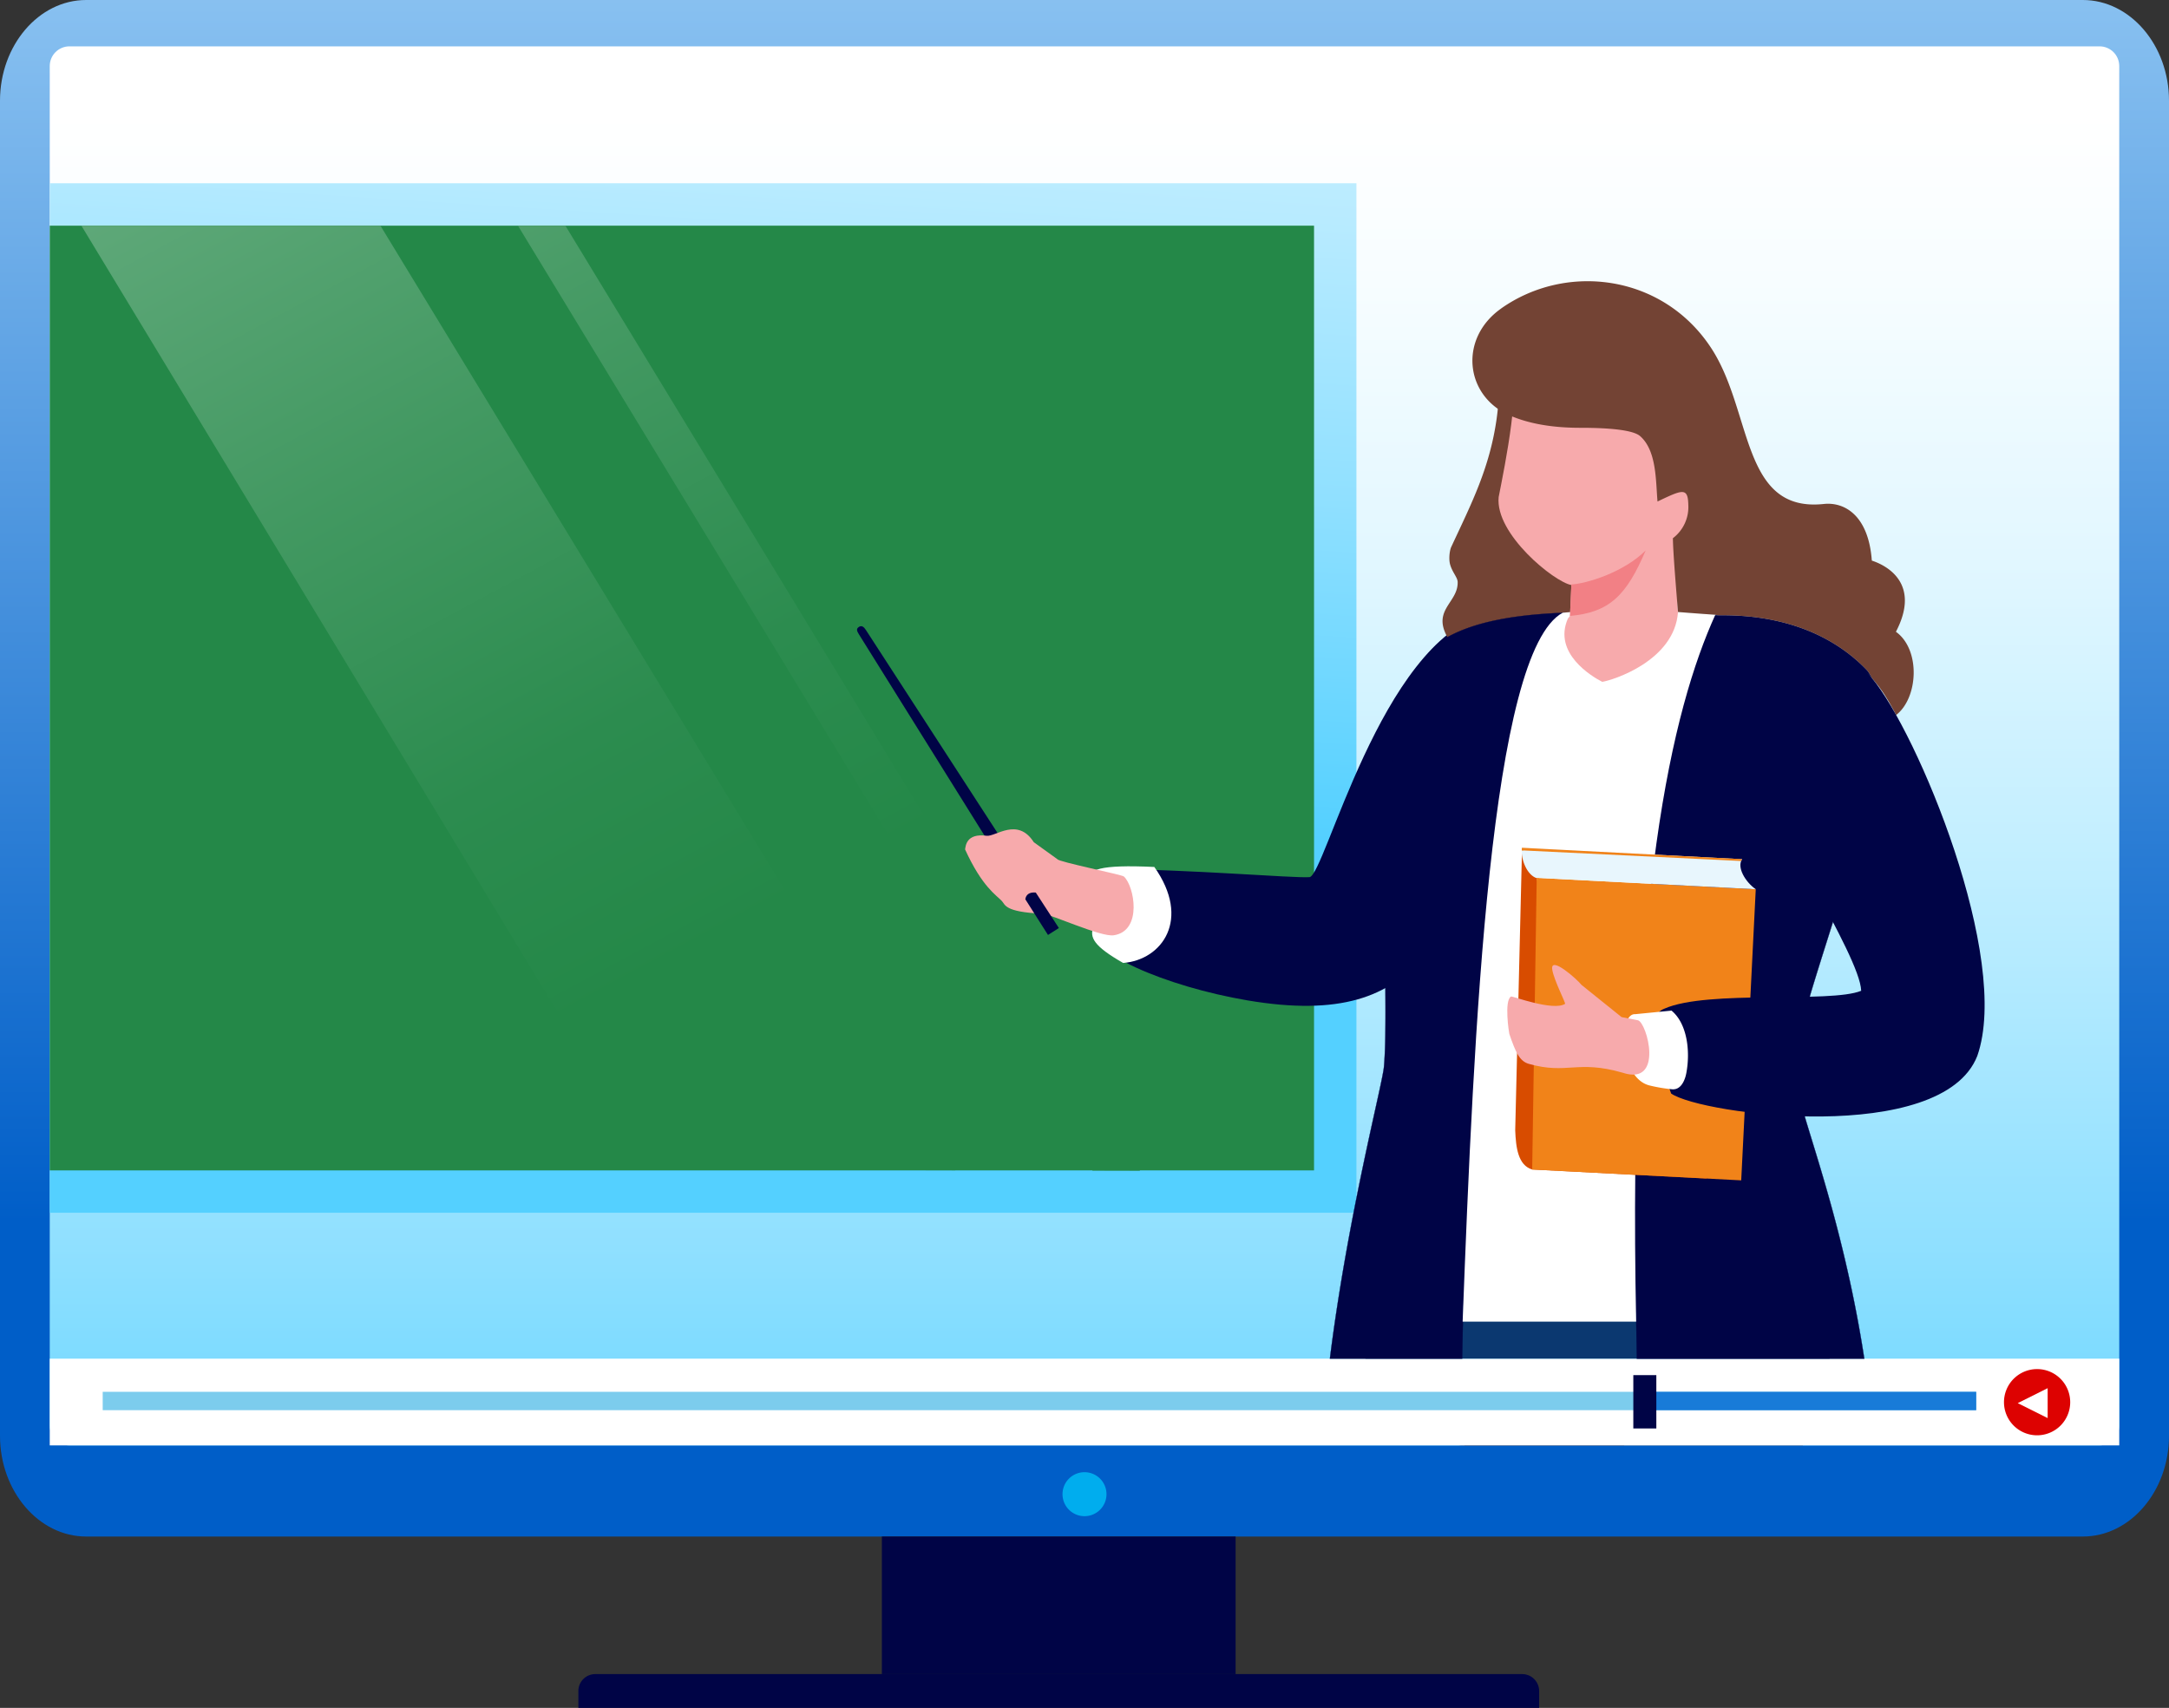
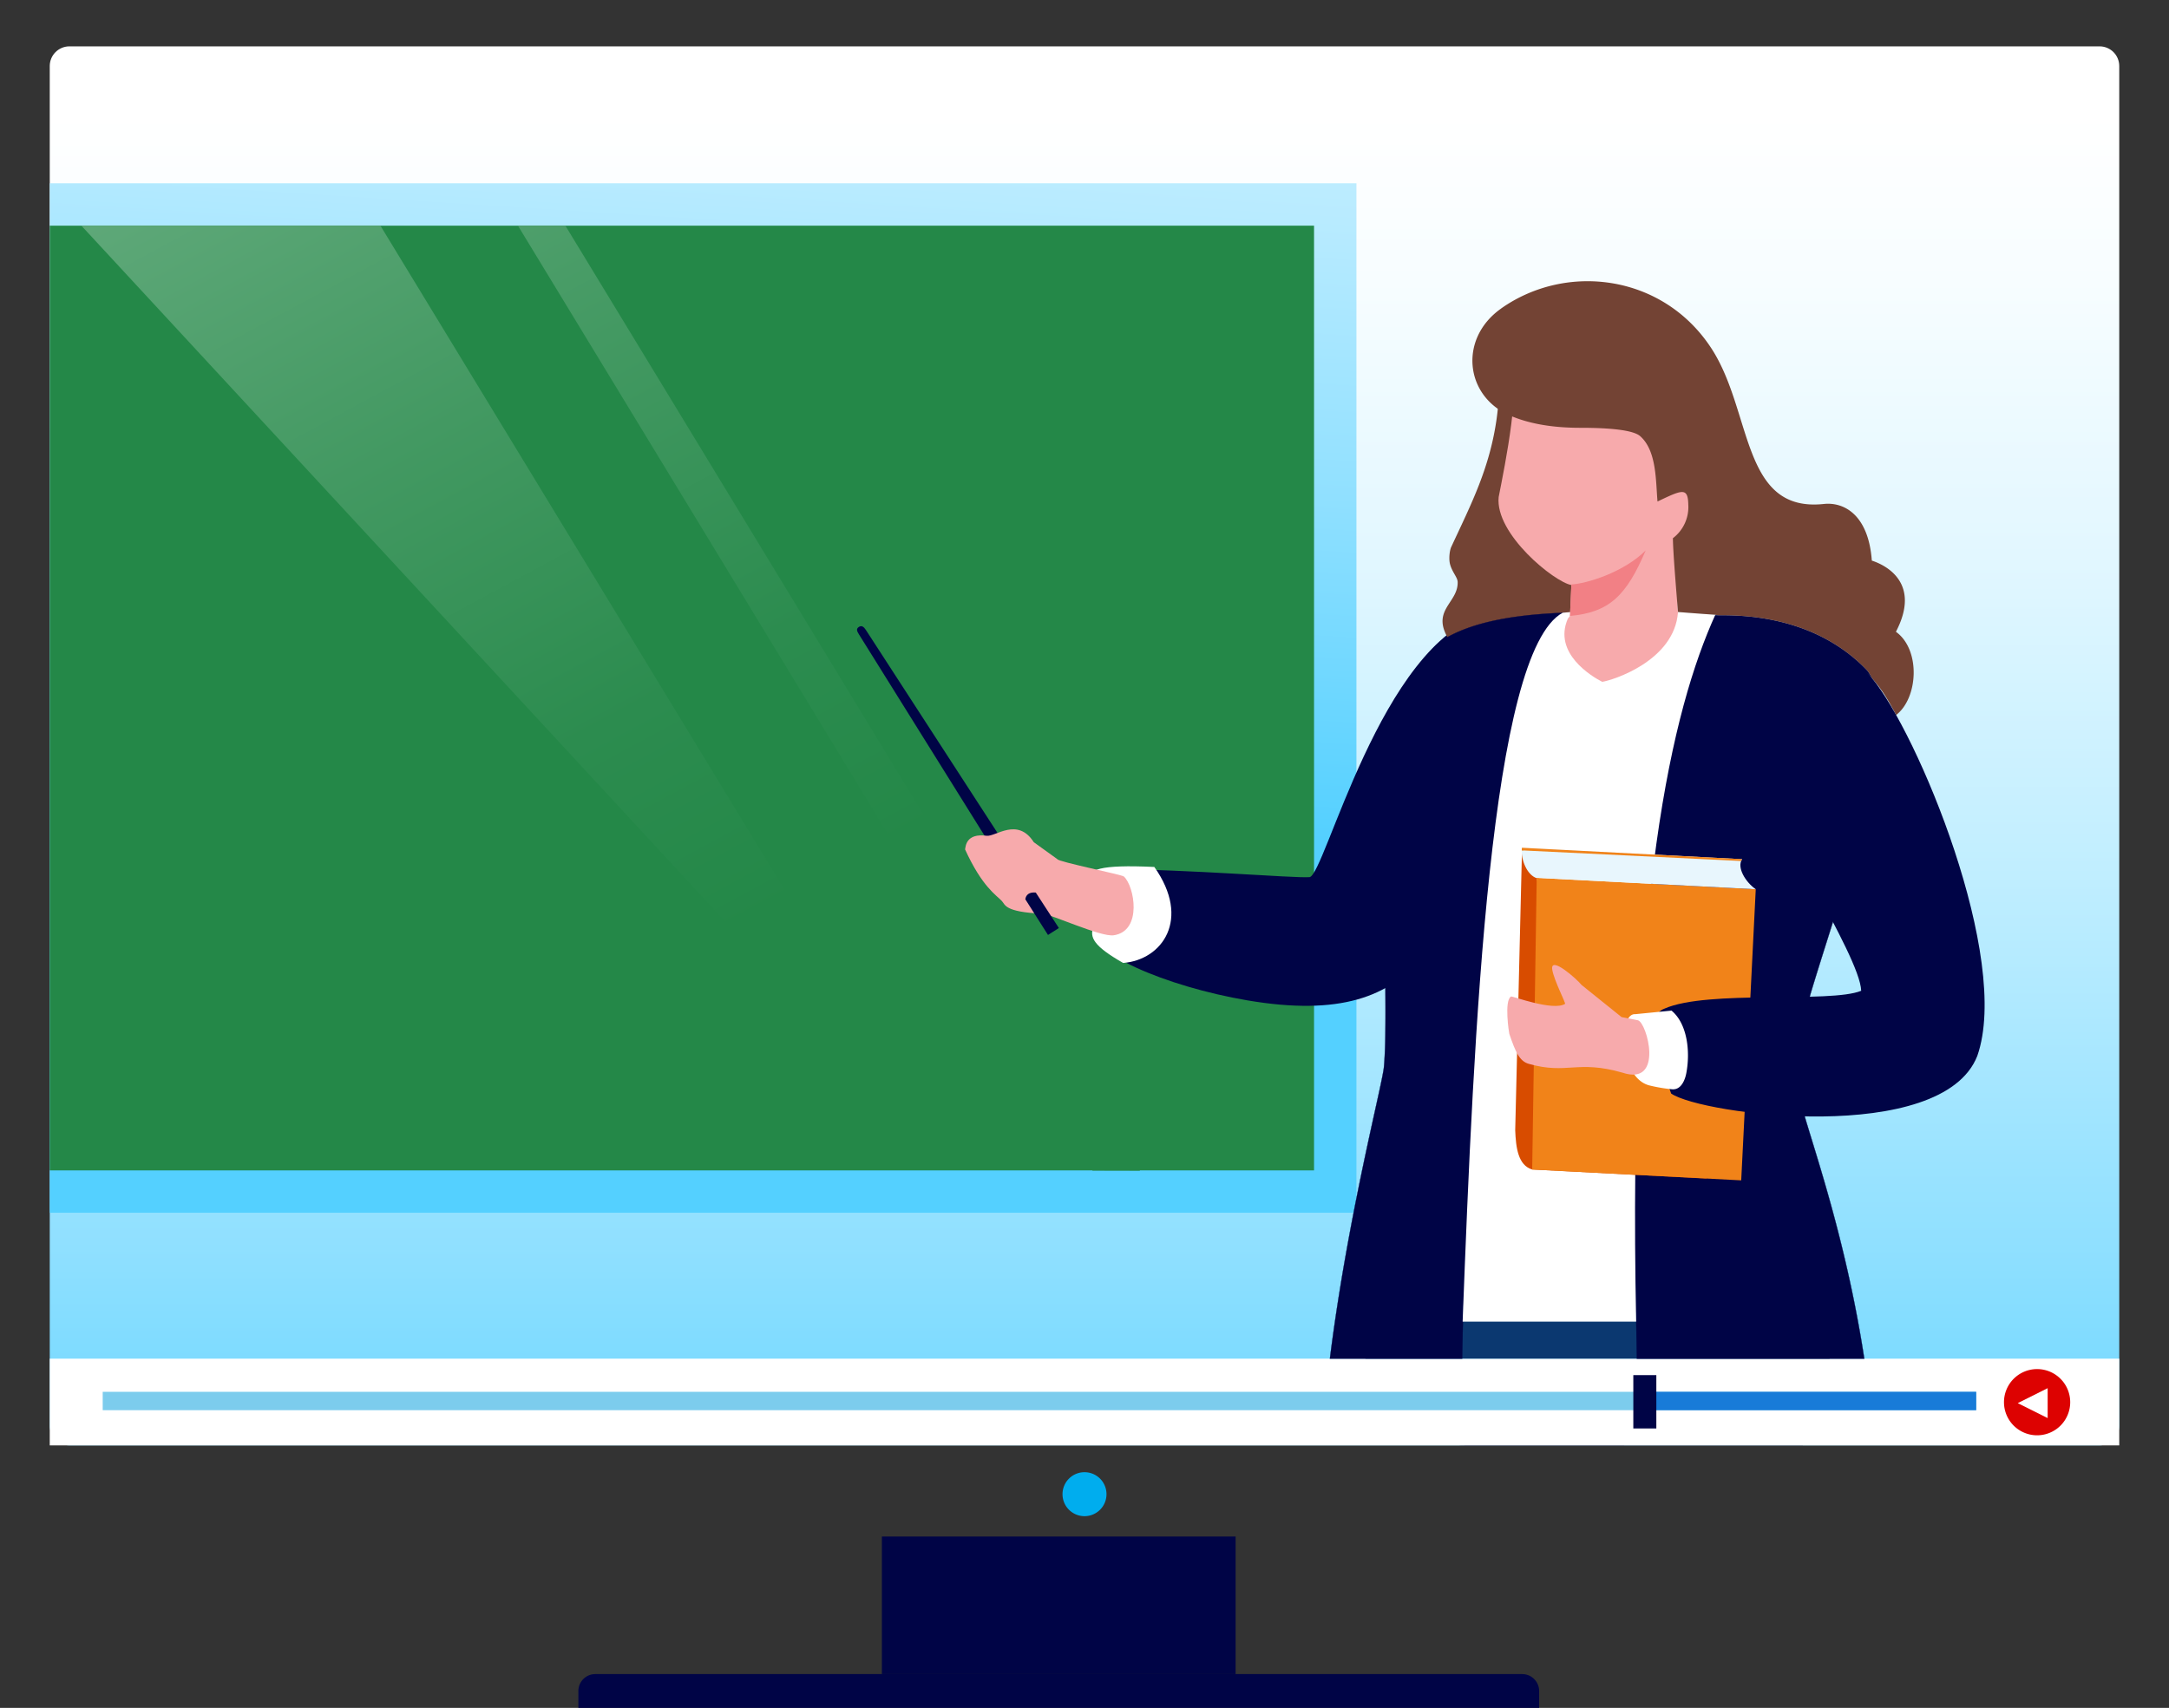
<svg xmlns="http://www.w3.org/2000/svg" viewBox="0 0 1972.41 1553.36">
  <rect x="0" y="0" width="1972.41" height="1553.36" fill="#333333" stroke="none" />
  <defs>
    <style>.cls-1,.cls-2,.cls-23{fill:none;}.cls-1{clip-rule:evenodd;}.cls-3{clip-path:url(#clip-path);}.cls-4{fill:url(#linear-gradient);}.cls-5{clip-path:url(#clip-path-2);}.cls-6{fill:url(#linear-gradient-2);}.cls-7{clip-path:url(#clip-path-3);}.cls-8{fill:url(#linear-gradient-3);}.cls-9{fill:#248848;}.cls-10{clip-path:url(#clip-path-4);}.cls-11{fill:url(#linear-gradient-4);}.cls-12,.cls-13{fill:#000446;}.cls-12,.cls-14,.cls-15,.cls-16,.cls-18,.cls-21,.cls-22,.cls-24,.cls-25,.cls-26,.cls-27,.cls-28,.cls-29,.cls-30{fill-rule:evenodd;}.cls-14{fill:#12143c;}.cls-15,.cls-17{fill:#fff;}.cls-16{fill:#f7aaac;}.cls-18{fill:#dd0201;}.cls-19{fill:#7ccced;}.cls-20{fill:#187bd8;}.cls-21{fill:#0b3870;}.cls-22{fill:#734334;}.cls-23{stroke:#000446;stroke-miterlimit:2.61;stroke-width:0.22px;}.cls-24{fill:#f28085;}.cls-25{fill:#c9dbf5;}.cls-26{fill:#d84c00;}.cls-27{fill:#f18319;}.cls-28{fill:#e8f6fd;}.cls-29{fill:#dd7a07;}.cls-30{fill:#00adee;}</style>
    <clipPath id="clip-path" transform="translate(0 0)">
-       <path class="cls-1" d="M1894.09,0H78.32C35.24,0,0,41.22,0,91.59V1305.91c0,50.38,35.25,91.6,78.32,91.6H1894.09c43.08,0,78.32-41.22,78.32-91.6V91.59c0-50.37-35.24-91.59-78.32-91.59" />
-     </clipPath>
+       </clipPath>
    <linearGradient id="linear-gradient" x1="5921.04" y1="1112.17" x2="5921.04" y2="-402.48" gradientTransform="matrix(-1, 0, 0, 1, 6907.24, 0)" gradientUnits="userSpaceOnUse">
      <stop offset="0" stop-color="#005ec8" />
      <stop offset="1" stop-color="#b9e4ff" />
    </linearGradient>
    <clipPath id="clip-path-2" transform="translate(0 0)">
      <path class="cls-1" d="M1909.34,42.16H63.08A17.9,17.9,0,0,0,45.24,60V1296.79a17.89,17.89,0,0,0,17.84,17.83H1909.34a17.88,17.88,0,0,0,17.83-17.83V60a17.89,17.89,0,0,0-17.83-17.84" />
    </clipPath>
    <linearGradient id="linear-gradient-2" x1="5921" y1="1489.57" x2="5921.06" y2="103.57" gradientTransform="matrix(-1, 0, 0, 1, 6907.24, 0)" gradientUnits="userSpaceOnUse">
      <stop offset="0" stop-color="#54d0ff" />
      <stop offset="0.26" stop-color="#90e0ff" />
      <stop offset="0.5" stop-color="#c0eeff" />
      <stop offset="0.71" stop-color="#e2f7ff" />
      <stop offset="0.89" stop-color="#f7fdff" />
      <stop offset="1" stop-color="#fff" />
    </linearGradient>
    <clipPath id="clip-path-3" transform="translate(0 0)">
      <rect class="cls-2" x="45.24" y="166.7" width="1188.25" height="936.35" />
    </clipPath>
    <linearGradient id="linear-gradient-3" x1="6273.73" y1="727.35" x2="6180.36" y2="-748.41" gradientTransform="matrix(-1, 0, 0, 1, 6907.24, 0)" gradientUnits="userSpaceOnUse">
      <stop offset="0" stop-color="#54d0ff" />
      <stop offset="0.04" stop-color="#5fd3ff" />
      <stop offset="0.21" stop-color="#90e0ff" />
      <stop offset="0.38" stop-color="#b8ebff" />
      <stop offset="0.55" stop-color="#d7f4ff" />
      <stop offset="0.71" stop-color="#edfaff" />
      <stop offset="0.86" stop-color="#fafeff" />
      <stop offset="1" stop-color="#fff" />
    </linearGradient>
    <clipPath id="clip-path-4" transform="translate(0 0)">
-       <path class="cls-1" d="M514.13,205.25l522.56,859.53-43.18-.1L471,205.25Zm-168.19,0L868.71,1064.4l-274.92-.61L74,205.25Z" />
+       <path class="cls-1" d="M514.13,205.25l522.56,859.53-43.18-.1L471,205.25Zm-168.19,0L868.71,1064.4L74,205.25Z" />
    </clipPath>
    <linearGradient id="linear-gradient-4" x1="6237.11" y1="848.01" x2="7291.46" y2="-1108.19" gradientTransform="matrix(-1, 0, 0, 1, 6907.24, 0)" gradientUnits="userSpaceOnUse">
      <stop offset="0" stop-color="#248848" />
      <stop offset="0.1" stop-color="#2c8c4f" />
      <stop offset="0.24" stop-color="#439962" />
      <stop offset="0.43" stop-color="#67ad80" />
      <stop offset="0.64" stop-color="#9ac8ab" />
      <stop offset="0.88" stop-color="#daebe0" />
      <stop offset="1" stop-color="#fff" />
    </linearGradient>
  </defs>
  <g id="Layer_2" data-name="Layer 2">
    <g id="Layer_1-2" data-name="Layer 1">
      <g class="cls-3">
-         <rect class="cls-4" width="1972.41" height="1397.51" />
-       </g>
+         </g>
      <g class="cls-5">
        <rect class="cls-6" x="45.24" y="42.16" width="1881.93" height="1272.46" />
      </g>
      <g class="cls-7">
        <rect class="cls-8" x="45.24" y="166.7" width="1188.25" height="936.35" />
      </g>
      <rect class="cls-9" x="45.24" y="205.25" width="1149.7" height="859.26" />
      <g class="cls-10">
        <rect class="cls-11" x="73.98" y="205.25" width="962.71" height="859.53" />
      </g>
      <path class="cls-12" d="M781,570.24h0c-2.72,1.73-1.61,4,.1,6.74L910.32,784.12l9.9-6.31L787.42,573c-1.75-2.71-3.71-4.52-6.44-2.78" transform="translate(0 0)" />
      <rect class="cls-13" x="801.94" y="1397.51" width="321.68" height="125.12" />
      <path class="cls-12" d="M1384.27,1522.62h-843A15.41,15.41,0,0,0,525.94,1538v15.37h873.7V1538a15.42,15.42,0,0,0-15.37-15.37" transform="translate(0 0)" />
      <path class="cls-14" d="M1314.93,1246.26l16.83,68.36h307.68q.12-12.27.17-24.27c.05-10.33-2.23-24.39-5.92-40.28-102.06-.59-268.76-1.72-285-2.85-5.36-.37-17.8-.69-33.81-1" transform="translate(0 0)" />
      <path class="cls-14" d="M1178.14,1245.09l3.18,42.3c39.91,12.08,87.47,21.92,147.17,27.23H1477c1.77-8.84-.16-2.14-1.33-20.18-1-15.86-1.62-31-2-45.47-63.07-.52-116.21-1.14-125-1.75-19.49-1.36-132.62-2-170.6-2.13" transform="translate(0 0)" />
      <path class="cls-12" d="M1369.45,716.94c-56,122.85-66.83,221.5-235.07,192.93-74-12.57-148.9-44.37-140-67,12.6-32.12-30.44-53.1,18.79-52.17,65.42-.2,162.84,8.12,177.6,7.09,14-1,64.78-213.34,160.43-239.25,10.18-6.57,48.06,113.53,18.27,158.4" transform="translate(0 0)" />
      <path class="cls-15" d="M1021.38,875.85c-26.85-15.36-30.83-23.28-27-33,13.76-35.09-45.29-59.06,55.33-54.32,33.69,47.61,7.07,84.57-28.31,87.3" transform="translate(0 0)" />
      <path class="cls-16" d="M940.09,766c-14.75-23.08-34.87-4.76-42.91-5.85-18.73-2.56-19.09,9.67-19.57,12.45C893.19,806.69,905.87,814,911,819.44c3.24,3.43,2.23,10,36.67,11.59,8.41.4,53.07,21.42,65.15,19.62,26.27-3.91,18.8-44.73,9.2-53.45-1.94-1.76-59.8-13.36-60.47-15.75Z" transform="translate(0 0)" />
      <rect class="cls-17" x="45.24" y="1235.75" width="1881.93" height="78.88" />
      <path class="cls-18" d="M1852.46,1245.22a30.11,30.11,0,1,0,30.11,30.11,30.11,30.11,0,0,0-30.11-30.11" transform="translate(0 0)" />
      <polygon class="cls-15" points="1862.06 1262.58 1834.86 1276.18 1862.06 1289.78 1862.06 1262.58" />
      <rect class="cls-19" x="93.4" y="1265.89" width="1703.69" height="16.71" />
      <rect class="cls-20" x="1500.84" y="1265.89" width="296.25" height="16.71" />
      <rect class="cls-13" x="1485.28" y="1250.71" width="20.93" height="48.51" />
      <path class="cls-12" d="M932.35,817.83,953,850.37l9.9-6.31-21-32.27c-6.2-.6-8.94,2.25-9.48,6" transform="translate(0 0)" />
      <path class="cls-21" d="M1253.77,1145.9c-5.37,23.54-9.31,54-12.1,89.85h422.1c-3.14-91.09-13.54-163.9-28.7-220.59-54-1.84-103.16-12.09-115.39-20.61-5.09-15.7-28.29-69.37-6.08-77.22,17.06-7.51,45.88-9.8,75.4-10.9-96-141.07-246.92,9.68-226.88,263.23,3.21,40.65-94.07-79.81-108.35-23.76" transform="translate(0 0)" />
      <path class="cls-22" d="M1360.82,312.76a242.7,242.7,0,0,1,.16,68.14c-6.37,45-22.87,77-41.27,116.54-1.54,3.31-2.31,10.87-1.17,15.42,1.87,7.41,6.83,12.1,7,16.38.58,16.82-18.66,23.82-12.55,43,6.49,20.38,36.22,43.68,54.33,69.14,0,0,59.44-65.43,84.9-70.05S1481,486.65,1481,482.54s-22.65-163.67-22.65-163.67Z" transform="translate(0 0)" />
      <path class="cls-12" d="M1566.69,559.59c53,0,98.43,16.24,130.52,49.4a24.8,24.8,0,0,1,4.73,7.36c-12.64-18-30.26,17.6-41.62,17.12l-9.14,9.13c-43-1.8,3.19,9.06,3.1,52.08,0,23.93,3.06,50.22,26,99.61-5.25,20.1-32.84,103.51-37.36,122.36-.39,0-15.11,36.4-1.82,98.67,12.21,41.31,38.6,118.79,54.21,220.43H1488.51l-.75-42.11c-50.29-6.71-111.71-6.9-157.06-6.9-.23,6-.58,25.22-1.07,49H1209.36c16.3-130,47.69-248.89,49.16-265.39,7.16-80.35-19.23-347,56.85-390.34C1375.58,545.74,1493.14,559.59,1566.69,559.59Z" transform="translate(0 0)" />
      <path class="cls-23" d="M1566.69,559.59c53,0,98.43,16.24,130.52,49.4a24.8,24.8,0,0,1,4.73,7.36c-12.64-18-30.26,17.6-41.62,17.12l-9.14,9.13c-43-1.8,3.19,9.06,3.1,52.08,0,23.93,3.06,50.22,26,99.61-5.25,20.1-32.84,103.51-37.36,122.36-.39,0-15.11,36.4-1.82,98.67,12.21,41.31,38.6,118.79,54.21,220.43H1488.51l-.75-42.11c-50.29-6.71-111.71-6.9-157.06-6.9-.23,6-.58,25.22-1.07,49H1209.36c16.3-130,47.69-248.89,49.16-265.39,7.16-80.35-19.23-347,56.85-390.34C1375.58,545.74,1493.14,559.59,1566.69,559.59Z" transform="translate(0 0)" />
      <path class="cls-15" d="M1421.07,557.28c-65.8,35.58-80.94,379.5-91,644.77h157.79c-8-387.57,33-556.9,72-642.93-53.54-3.53-72.39-7.48-138.85-1.84" transform="translate(0 0)" />
      <path class="cls-16" d="M1362.84,452c-3.54,33.57,50.49,77.35,66.1,80.11l-1.26,28.08-1.93,2.48c-13.72,31.37,21.7,52.59,31.26,57.48,9.77-1.5,65.63-19.15,68.89-63.31l-.26-2.83-1.94-62.59c2.69-.7,8.5-.8,13.65-9.54,5.59-9.53,10.41-28,9.55-34.66-1.54-12-18.42-4.69-18.42-4.69h0c15.92-34.64,35.64-64.25-.43-85.51s-110.66-23.14-110.66-23.14l-44.48-6.61c11.22,19.75-4.21,95-10.06,124.73" transform="translate(0 0)" />
      <path class="cls-24" d="M1496.53,500.64c-17.6,41.37-33.21,56.34-68.85,59.57l1.28-28.64c13.59-.72,47.24-10.74,67.57-30.93" transform="translate(0 0)" />
      <path class="cls-22" d="M1365,280.62c59.6-42.11,147.3-31.07,191.16,36.05,37.75,57.76,27,149.77,102.35,141.71,18.79-2,40.66,10.31,43.66,51.51,13.65,4.39,44.77,20.91,21.91,64.73,22.55,16.17,20.43,60,.21,75.71-10.06-19-14.33-24.42-22.31-33.91h0a24.77,24.77,0,0,0-4.78-7.42c-32.09-33.16-77.52-49.41-130.52-49.41h-3.75c-1-.13-2-.24-3.07-.35l.05-.1c-13-.86-24-1.74-34-2.5-1.6-19.75-4.55-54.89-4.63-67.14a35.58,35.58,0,0,0,14-30.51c-.35-16-5.43-13.63-28-2.86-1.65-18.53-.64-46.13-15.78-59.45-6.29-5.54-27.5-7.6-54.48-7.58-24.65,0-46.48-3.5-64.51-11.43-40.45-17.8-46-69.83-7.52-97" transform="translate(0 0)" />
      <path class="cls-25" d="M1419.38,1018.3a10,10,0,1,0,10,10,10,10,0,0,0-10-10" transform="translate(0 0)" />
      <path class="cls-26" d="M1552.09,1071.93l-158.79-8.24c-12.85-3.88-14.79-19.86-15.42-35.66l6.22-257,13.33,27.38,44.34,231.65,112.19,5.83c-5.09,7.37-13.83,18.33-1.87,36" transform="translate(0 0)" />
      <polygon class="cls-27" points="1583.4 1073.56 1393.31 1063.69 1397.43 798.44 1596.62 808.79 1583.4 1073.56" />
      <path class="cls-28" d="M1596.62,808.79l-200.13-10.4c-9.42-4.11-14-19.76-12.39-27.33l200.12,10.39c-5.09,7.38,3,20.78,12.4,27.34" transform="translate(0 0)" />
      <polygon class="cls-29" points="1384.15 773.46 1384.1 771.06 1385.29 773.51 1384.15 773.46" />
      <path class="cls-27" d="M1383.81,773.44a14.09,14.09,0,0,1,.29-2.38l200.12,10.39a8.46,8.46,0,0,0-.88,1.65h0Z" transform="translate(0 0)" />
      <path class="cls-12" d="M1606.5,707.32c.09-43,2.4-105.17,45.39-103.36,11.37.48,37.48-5.6,50.1,12.46,41.73,49.62,127.19,255.16,96.08,344-32.22,81.84-250.61,53.53-278.39,34.17-5.09-15.7-28.29-69.37-6.08-77.22,39.56-17.4,150.73-4.67,178.9-16.22-1.11-32.79-86.06-158.61-86-193.79" transform="translate(0 0)" />
      <path class="cls-15" d="M1520,919.17c14.19,11.66,17.28,36.68,13.47,56.87-1.23,6.5-4.89,15.64-13.26,14.66a148.46,148.46,0,0,1-20.44-3.51c-27.47-7.18-28.28-65.69-12.85-64.76Z" transform="translate(0 0)" />
      <path class="cls-16" d="M1489.37,927.94l-14.77-2.85-36.48-29.34c-3.39-4.52-29-27.58-26.52-13.58,1.73,9.83,12.44,30.36,11.61,30.88-10.85,6.87-48.1-7.3-49.13-6.71-6.45,3.68-1.81,33.31-1.56,34,5.73,16.88,9.42,24.91,17.74,27.27,35.06,9.93,43.76-3.84,85.13,8,38.2,12.7,22.25-46.07,14-47.66" transform="translate(0 0)" />
      <path class="cls-30" d="M986.21,1339a20,20,0,1,0,20,20,20,20,0,0,0-20-20" transform="translate(0 0)" />
    </g>
  </g>
</svg>